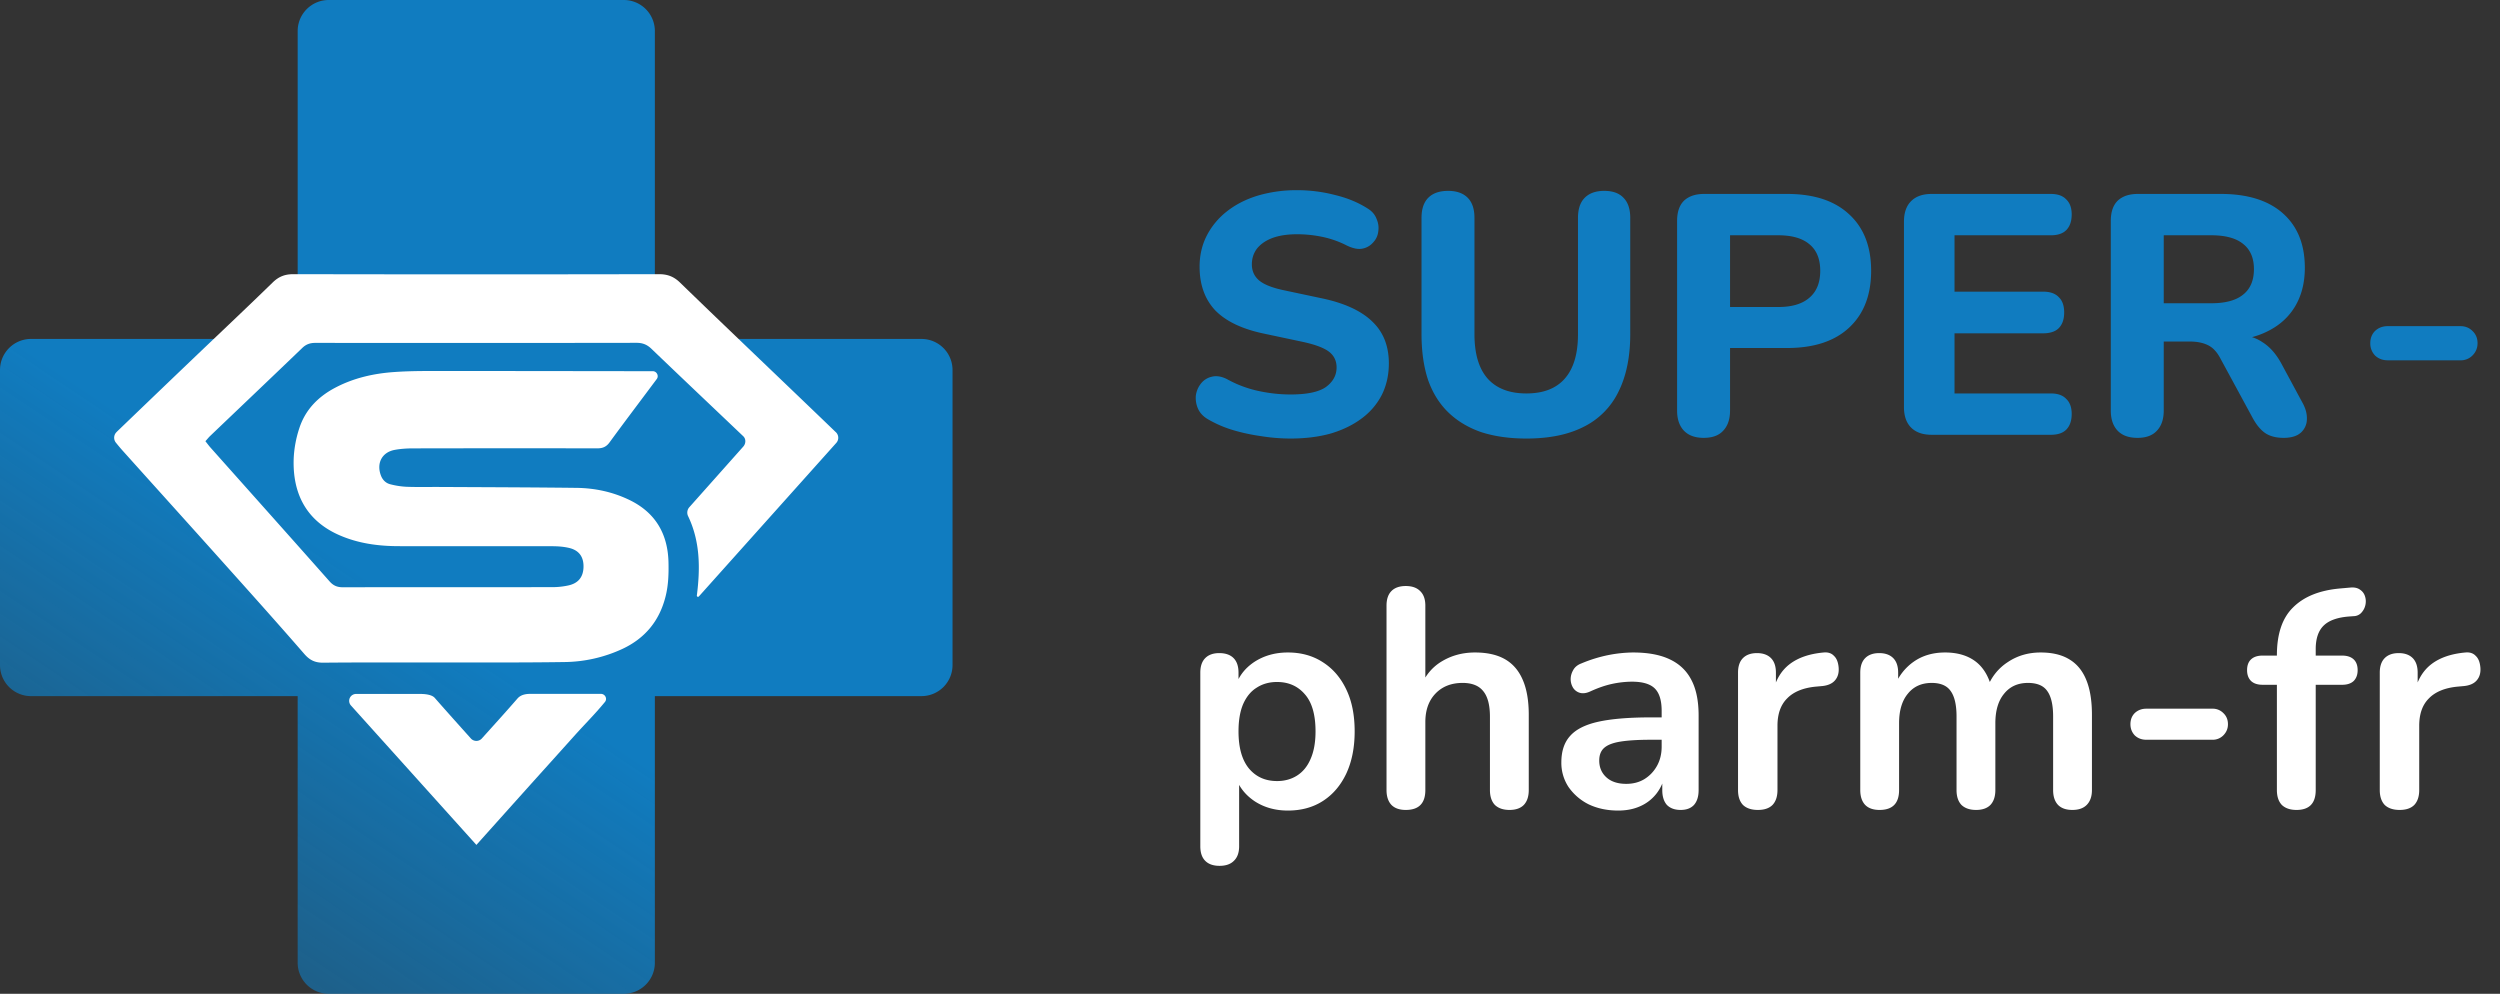
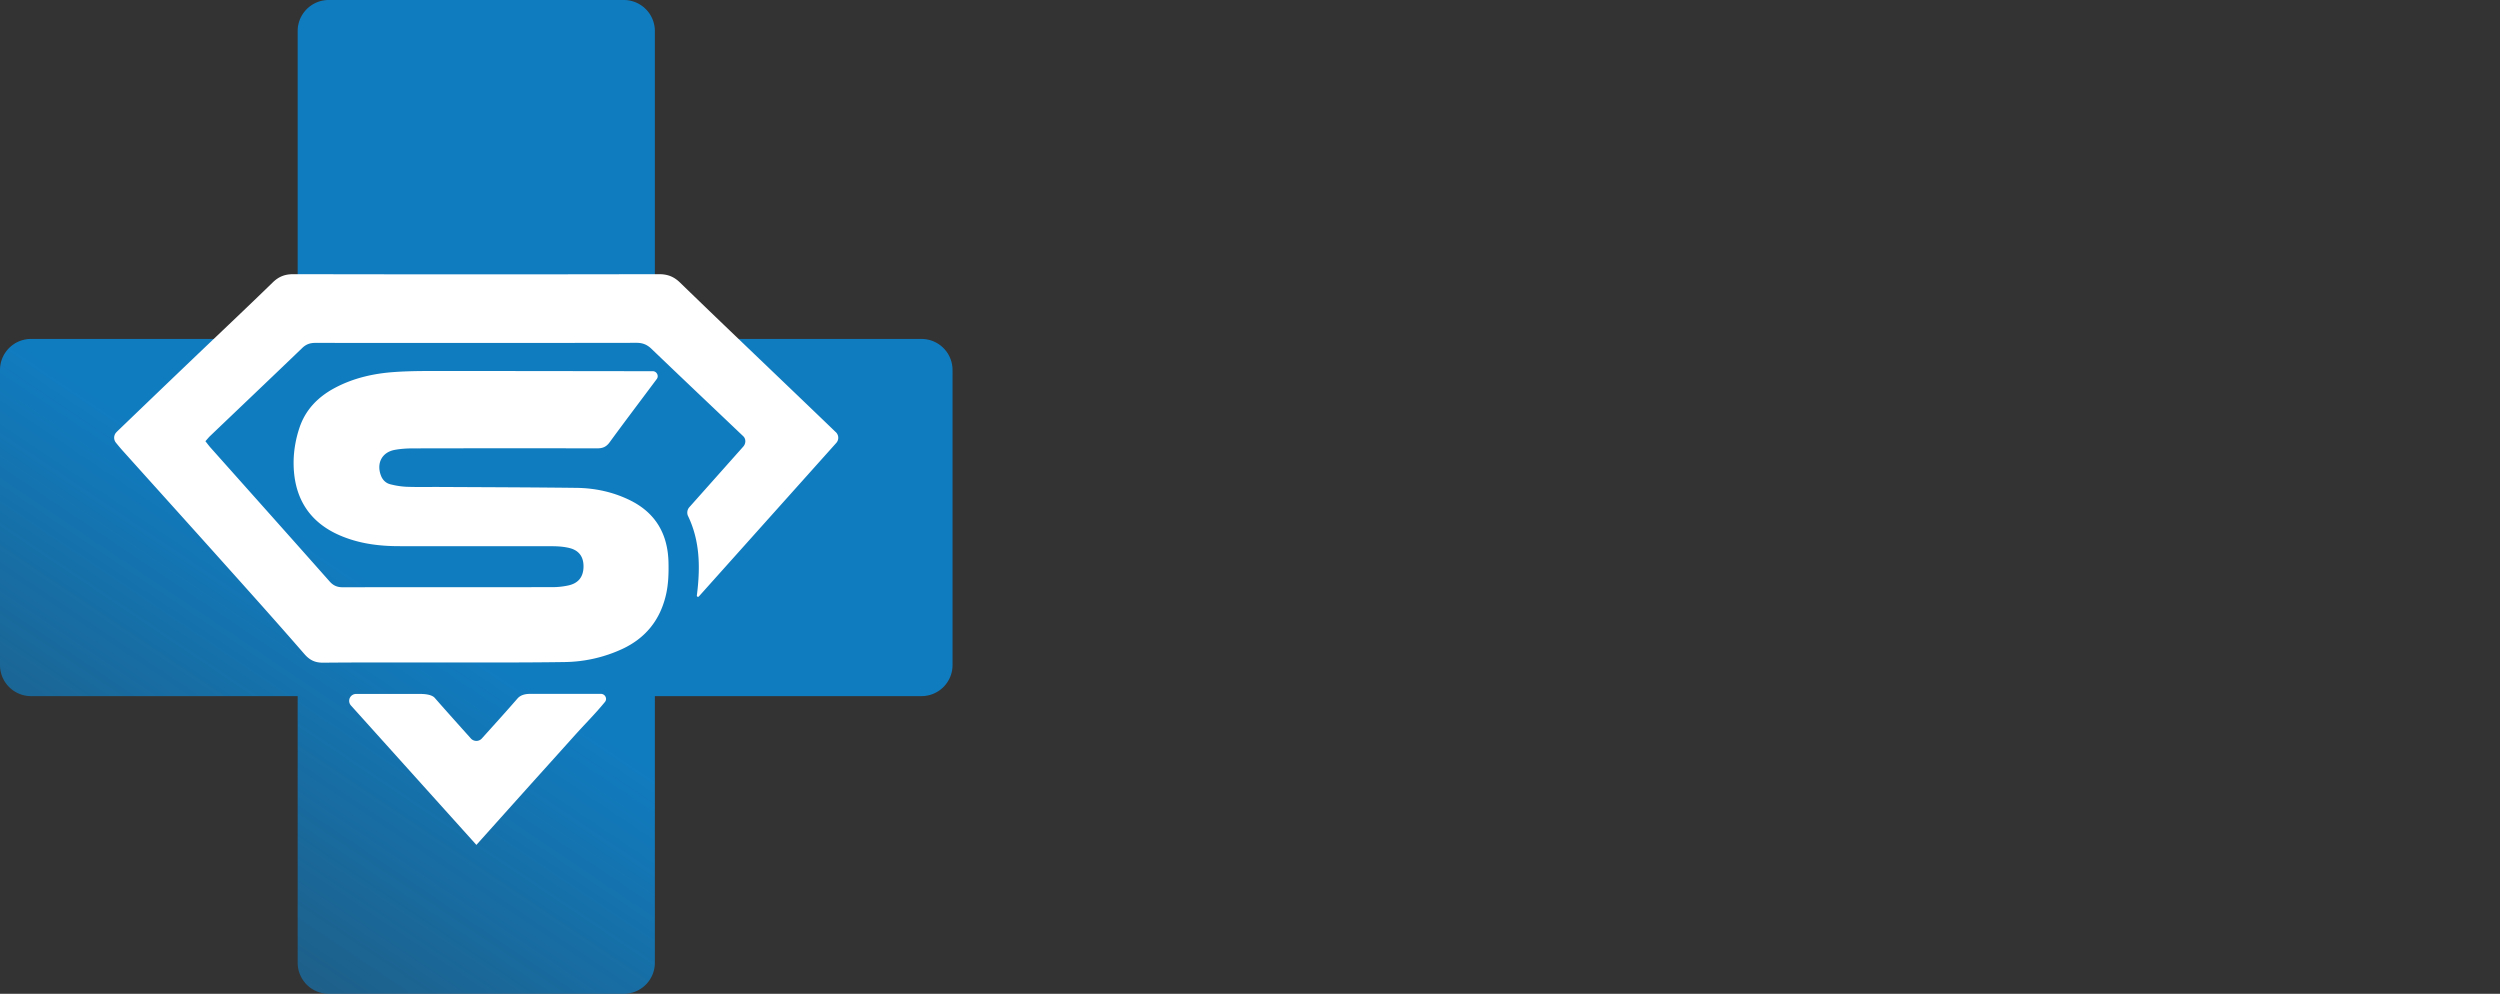
<svg xmlns="http://www.w3.org/2000/svg" width="161" height="64" fill="none">
  <rect width="100%" height="100%" fill="#333333" stroke="none" />
-   <path d="M83.106 28.242a12.03 12.03 0 0 1-1.892-.154c-.63-.088-1.24-.22-1.826-.396a7.379 7.379 0 0 1-1.54-.66c-.323-.176-.55-.403-.682-.682a1.703 1.703 0 0 1-.154-.88c.044-.293.154-.55.33-.77a1.21 1.21 0 0 1 .704-.44c.293-.073.616-.022.968.154a7.317 7.317 0 0 0 1.958.748c.719.161 1.43.242 2.134.242 1.07 0 1.833-.161 2.288-.484.455-.337.682-.755.682-1.254 0-.425-.161-.763-.484-1.012-.323-.25-.887-.462-1.694-.638l-2.486-.528c-1.408-.293-2.457-.792-3.146-1.496-.675-.719-1.012-1.657-1.012-2.816 0-.733.154-1.4.462-2.002a4.718 4.718 0 0 1 1.298-1.562c.557-.44 1.217-.777 1.98-1.012a8.801 8.801 0 0 1 2.552-.352c.821 0 1.628.103 2.42.308.792.19 1.489.477 2.09.858.293.176.491.403.594.682.117.264.154.535.11.814a1.21 1.21 0 0 1-.33.704 1.195 1.195 0 0 1-.682.396c-.279.059-.616-.007-1.012-.198a6.219 6.219 0 0 0-1.54-.55 7.892 7.892 0 0 0-1.672-.176c-.616 0-1.144.08-1.584.242-.425.161-.755.389-.99.682-.22.293-.33.63-.33 1.012 0 .425.154.77.462 1.034.308.264.843.477 1.606.638l2.486.528c1.437.308 2.508.807 3.212 1.496.704.675 1.056 1.57 1.056 2.684 0 .733-.147 1.4-.44 2.002a4.34 4.34 0 0 1-1.276 1.518c-.557.425-1.225.755-2.002.99-.777.22-1.65.33-2.618.33zM98.3 28.242c-1.1 0-2.076-.14-2.926-.418-.836-.293-1.54-.719-2.112-1.276-.572-.557-1.005-1.254-1.298-2.09-.279-.85-.418-1.833-.418-2.948v-7.48c0-.572.146-1.005.44-1.298.293-.293.718-.44 1.276-.44.542 0 .96.147 1.254.44.293.293.44.726.44 1.298v7.502c0 1.261.286 2.215.858 2.86.572.63 1.4.946 2.486.946 1.085 0 1.906-.315 2.464-.946.572-.645.858-1.599.858-2.86V14.03c0-.572.146-1.005.44-1.298.293-.293.711-.44 1.254-.44.542 0 .953.147 1.232.44.293.293.44.726.44 1.298v7.48c0 1.481-.257 2.728-.77 3.74a4.895 4.895 0 0 1-2.244 2.244c-.983.499-2.208.748-3.674.748zM109.721 28.198c-.557 0-.982-.154-1.276-.462-.293-.308-.44-.74-.44-1.298v-12.21c0-.572.147-1.005.44-1.298.308-.293.741-.44 1.298-.44h5.346c1.731 0 3.066.44 4.004 1.32.939.865 1.408 2.075 1.408 3.63 0 1.555-.469 2.772-1.408 3.652-.938.88-2.273 1.32-4.004 1.32h-3.674v4.026c0 .557-.146.99-.44 1.298-.278.308-.696.462-1.254.462zm1.694-8.426h3.102c.88 0 1.548-.198 2.002-.594.47-.396.704-.975.704-1.738s-.234-1.335-.704-1.716c-.454-.381-1.122-.572-2.002-.572h-3.102v4.62zM124.397 28c-.572 0-1.012-.154-1.32-.462-.308-.308-.462-.748-.462-1.32V14.272c0-.572.154-1.012.462-1.32.308-.308.748-.462 1.32-.462h7.678c.44 0 .77.117.99.352.234.22.352.543.352.968 0 .44-.118.777-.352 1.012-.22.22-.55.33-.99.33h-6.204v3.63h5.698c.454 0 .792.117 1.012.352.234.22.352.55.352.99 0 .44-.118.777-.352 1.012-.22.22-.558.33-1.012.33h-5.698v3.872h6.204c.44 0 .77.117.99.352.234.22.352.543.352.968 0 .44-.118.777-.352 1.012-.22.22-.55.33-.99.33h-7.678zM137.651 28.198c-.557 0-.983-.154-1.276-.462-.293-.308-.44-.74-.44-1.298v-12.21c0-.572.147-1.005.44-1.298.308-.293.741-.44 1.298-.44h5.346c1.731 0 3.065.418 4.004 1.254.939.836 1.408 2.002 1.408 3.498 0 .968-.213 1.804-.638 2.508-.425.704-1.041 1.247-1.848 1.628-.792.381-1.767.572-2.926.572l.176-.374h.902c.616 0 1.151.154 1.606.462.469.293.873.748 1.21 1.364l1.364 2.53c.205.367.301.726.286 1.078a1.161 1.161 0 0 1-.396.858c-.249.22-.616.33-1.1.33-.484 0-.88-.103-1.188-.308-.293-.205-.557-.52-.792-.946l-2.112-3.894c-.22-.41-.491-.69-.814-.836-.308-.147-.689-.22-1.144-.22h-1.672v4.444c0 .557-.147.99-.44 1.298-.279.308-.697.462-1.254.462zm1.694-8.668h3.058c.909 0 1.591-.183 2.046-.55.469-.367.704-.917.704-1.65 0-.719-.235-1.261-.704-1.628-.455-.367-1.137-.55-2.046-.55h-3.058v4.378zM153.768 23.204c-.323 0-.594-.103-.814-.308a1.121 1.121 0 0 1-.308-.792c0-.323.103-.587.308-.792.22-.205.491-.308.814-.308h4.686c.308 0 .565.103.77.308.22.205.33.47.33.792 0 .308-.11.572-.33.792a1.044 1.044 0 0 1-.77.308h-4.686z" fill="#107CC0" />
-   <path d="M78.54 55.76c-.4 0-.707-.106-.92-.32-.214-.213-.32-.526-.32-.94V43.32c0-.413.106-.726.32-.94.213-.213.513-.32.9-.32.4 0 .707.107.92.32.213.214.32.527.32.94v1.56l-.22-.6c.2-.68.606-1.226 1.22-1.64.626-.413 1.353-.62 2.18-.62.853 0 1.6.207 2.24.62.653.414 1.16 1 1.52 1.76.36.747.54 1.647.54 2.7 0 1.04-.18 1.947-.54 2.72-.36.76-.86 1.347-1.5 1.76-.64.414-1.394.62-2.26.62-.814 0-1.527-.2-2.14-.6-.614-.413-1.027-.946-1.24-1.6h.24v4.5c0 .414-.114.727-.34.94-.213.214-.52.32-.92.32zm3.7-5.46c.493 0 .927-.12 1.3-.36s.66-.593.86-1.06c.213-.48.32-1.073.32-1.78 0-1.066-.227-1.86-.68-2.38-.454-.533-1.053-.8-1.8-.8-.493 0-.927.12-1.3.36-.373.227-.667.58-.88 1.06-.2.467-.3 1.054-.3 1.76 0 1.054.227 1.854.68 2.4.453.534 1.053.8 1.8.8zM90.532 52.16c-.4 0-.707-.106-.92-.32-.213-.226-.32-.546-.32-.96V39c0-.413.107-.726.32-.94.213-.213.52-.32.92-.32s.707.107.92.32c.227.214.34.527.34.94v5.18h-.28c.293-.706.747-1.24 1.36-1.6.627-.373 1.333-.56 2.12-.56.787 0 1.433.147 1.94.44.507.294.887.74 1.14 1.34.253.587.38 1.334.38 2.24v4.84c0 .414-.107.734-.32.96-.213.214-.52.32-.92.32s-.713-.106-.94-.32c-.213-.226-.32-.546-.32-.96v-4.72c0-.76-.147-1.313-.44-1.66-.28-.346-.72-.52-1.32-.52-.733 0-1.32.234-1.76.7-.427.454-.64 1.06-.64 1.82v4.38c0 .854-.42 1.28-1.26 1.28zM104.211 52.2c-.706 0-1.34-.133-1.9-.4a3.45 3.45 0 0 1-1.3-1.12 2.818 2.818 0 0 1-.46-1.58c0-.72.187-1.286.56-1.7.374-.426.98-.733 1.82-.92.84-.186 1.967-.28 3.38-.28h1v1.44h-.98c-.826 0-1.486.04-1.98.12-.493.08-.846.22-1.06.42-.2.187-.3.454-.3.8 0 .44.154.8.46 1.08.307.28.734.42 1.28.42.44 0 .827-.1 1.16-.3.347-.213.62-.5.82-.86.2-.36.3-.773.3-1.24v-2.3c0-.666-.146-1.146-.44-1.44-.293-.293-.786-.44-1.48-.44a6.29 6.29 0 0 0-1.26.14c-.44.094-.906.254-1.4.48-.253.12-.48.154-.68.1a.768.768 0 0 1-.44-.32 1.055 1.055 0 0 1-.16-.56c0-.2.054-.393.16-.58.107-.2.287-.346.54-.44a9.098 9.098 0 0 1 1.76-.54 8.617 8.617 0 0 1 1.56-.16c.96 0 1.747.147 2.36.44.627.294 1.094.74 1.4 1.34.307.587.46 1.347.46 2.28v4.8c0 .414-.1.734-.3.96-.2.214-.486.32-.86.32-.373 0-.666-.106-.88-.32-.2-.226-.3-.546-.3-.96v-.96h.16a2.77 2.77 0 0 1-.56 1.22 2.7 2.7 0 0 1-1.02.78c-.413.187-.886.28-1.42.28zM113.209 52.16c-.414 0-.734-.106-.96-.32-.214-.226-.32-.546-.32-.96v-7.56c0-.413.106-.726.32-.94.213-.213.513-.32.9-.32.386 0 .686.107.9.32.213.214.32.527.32.94v1.26h-.2c.186-.8.553-1.406 1.1-1.82.546-.413 1.273-.66 2.18-.74.28-.026.5.047.66.22.173.16.273.414.3.76.026.334-.054.607-.24.82-.174.2-.44.32-.8.36l-.44.04c-.814.08-1.427.334-1.84.76-.414.414-.62 1-.62 1.76v4.14c0 .414-.107.734-.32.96-.214.214-.527.32-.94.32zM121.041 52.16c-.4 0-.707-.106-.92-.32-.214-.226-.32-.546-.32-.96v-7.56c0-.413.106-.726.32-.94.213-.213.513-.32.9-.32.386 0 .686.107.9.32.213.214.32.527.32.94v1.46l-.22-.6a3.403 3.403 0 0 1 1.24-1.58c.56-.386 1.226-.58 2-.58.786 0 1.433.187 1.94.56.506.374.86.947 1.06 1.72h-.28a3.323 3.323 0 0 1 1.32-1.66c.613-.413 1.32-.62 2.12-.62.746 0 1.36.147 1.84.44.493.294.86.74 1.1 1.34.24.587.36 1.334.36 2.24v4.84c0 .414-.114.734-.34.96-.214.214-.52.32-.92.32s-.707-.106-.92-.32c-.214-.226-.32-.546-.32-.96v-4.74c0-.746-.127-1.293-.38-1.64-.24-.346-.654-.52-1.24-.52-.654 0-1.167.234-1.54.7-.374.454-.56 1.087-.56 1.9v4.3c0 .414-.107.734-.32.96-.214.214-.52.32-.92.32s-.714-.106-.94-.32c-.214-.226-.32-.546-.32-.96v-4.74c0-.746-.127-1.293-.38-1.64-.24-.346-.647-.52-1.22-.52-.654 0-1.167.234-1.54.7-.374.454-.56 1.087-.56 1.9v4.3c0 .854-.42 1.28-1.26 1.28zM138.22 47.64c-.294 0-.54-.093-.74-.28-.187-.2-.28-.44-.28-.72 0-.293.093-.533.28-.72.2-.186.446-.28.74-.28h4.26a.95.95 0 0 1 .7.28c.2.187.3.427.3.72 0 .28-.1.52-.3.72a.95.95 0 0 1-.7.28h-4.26zM147.892 52.16c-.4 0-.714-.106-.94-.32-.214-.226-.32-.546-.32-.96V44.1h-.92c-.32 0-.567-.08-.74-.24-.174-.173-.26-.406-.26-.7 0-.306.086-.54.26-.7.173-.16.42-.24.74-.24h1.64l-.72.66v-.68c0-1.373.346-2.4 1.04-3.08.693-.693 1.693-1.1 3-1.22l.68-.06c.266-.026.48.02.64.14.16.107.266.254.32.44.053.174.06.354.02.54-.04.187-.127.354-.26.5a.678.678 0 0 1-.48.22l-.28.02c-.76.054-1.314.247-1.66.58-.347.334-.52.84-.52 1.52v.74l-.32-.32h2.02c.32 0 .566.08.74.24.173.16.26.394.26.7 0 .294-.087.527-.26.7-.174.16-.42.24-.74.24h-1.7v6.78c0 .854-.414 1.28-1.24 1.28zM154.537 52.16c-.413 0-.733-.106-.96-.32-.213-.226-.32-.546-.32-.96v-7.56c0-.413.107-.726.32-.94.213-.213.513-.32.9-.32.386 0 .686.107.9.32.213.214.32.527.32.94v1.26h-.2c.187-.8.553-1.406 1.1-1.82.546-.413 1.273-.66 2.18-.74.28-.026.5.047.66.22.173.16.273.414.3.76.026.334-.053.607-.24.82-.173.2-.44.32-.8.36l-.44.04c-.813.08-1.427.334-1.84.76-.414.414-.62 1-.62 1.76v4.14c0 .414-.107.734-.32.96-.214.214-.527.32-.94.32z" fill="#fff" />
  <path fill-rule="evenodd" clip-rule="evenodd" d="M21.17 0a2 2 0 0 0-2 2v19.827H2a2 2 0 0 0-2 2v19.004a2 2 0 0 0 2 2h17.17V62a2 2 0 0 0 2 2h19.003a2 2 0 0 0 2-2V44.83h17.17a2 2 0 0 0 2-2V23.828a2 2 0 0 0-2-2h-17.17V2a2 2 0 0 0-2-2H21.17z" fill="url(#a)" />
  <path d="M13.23 28.412c.118-.13.204-.24.304-.336 1.979-1.89 3.963-3.775 5.936-5.671.247-.238.506-.323.837-.323 6.897.006 13.796.007 20.693-.004.386 0 .672.115.953.385 1.964 1.884 3.94 3.753 5.91 5.628a.43.43 0 0 1 .007.007c.181.176.165.473-.003.662l-3.478 3.909a.525.525 0 0 0-.073.576c.776 1.623.786 3.348.561 5.106a.075.075 0 0 0 .058.083.074.074 0 0 0 .072-.023l8.845-9.882a.496.496 0 0 0-.05-.72c-.815-.786-1.633-1.569-2.45-2.353-2.52-2.416-5.049-4.824-7.556-7.256-.402-.392-.813-.544-1.364-.543-7.846.015-15.69.015-23.536 0-.535 0-.934.146-1.326.526-1.724 1.679-3.477 3.328-5.216 4.99-1.58 1.51-3.158 3.025-4.735 4.54a4.116 4.116 0 0 0-.13.13.508.508 0 0 0-.022.668c.138.17.27.33.409.486 2.157 2.403 4.323 4.8 6.478 7.207 1.756 1.96 3.515 3.919 5.24 5.907.355.411.704.572 1.232.566 2.7-.026 5.402-.01 8.103-.012 2.47-.003 4.94.008 7.41-.029a9.08 9.08 0 0 0 3.752-.85c1.445-.679 2.382-1.797 2.776-3.391.179-.72.201-1.45.184-2.185-.045-1.867-.871-3.221-2.528-4.018-1.072-.516-2.213-.758-3.387-.773-2.936-.036-5.872-.042-8.807-.058-.715-.004-1.43.014-2.144-.012a5.174 5.174 0 0 1-1.053-.163c-.281-.07-.49-.272-.6-.56-.301-.797.067-1.503.89-1.654.38-.07.772-.095 1.158-.096 3.962-.008 7.922-.01 11.884-.002.34 0 .575-.09.788-.38.998-1.365 2.02-2.712 3.03-4.067l.019-.026c.143-.2-.01-.494-.257-.495-4.785-.006-9.57-.014-14.355-.013-.76 0-1.523.012-2.282.065-1.343.092-2.642.383-3.85 1.027-1.077.575-1.898 1.407-2.283 2.598a7.233 7.233 0 0 0-.361 1.962c-.074 2.219.793 3.972 2.925 4.913 1.222.539 2.511.712 3.825.715 3.293.009 6.586-.003 9.88.004.37 0 .748.025 1.107.11.65.153.948.588.928 1.245-.02.627-.335 1.03-.97 1.169a4.773 4.773 0 0 1-1.016.111c-4.505.007-9.01 0-13.516.008-.352 0-.605-.1-.85-.377-2.55-2.88-5.112-5.746-7.67-8.619-.111-.125-.21-.262-.328-.41l.001-.002zm17.451 26c1.085-1.21 2.1-2.345 3.119-3.48 1.03-1.148 2.065-2.293 3.095-3.442.846-.946 1.364-1.435 2.062-2.282.172-.208.016-.518-.254-.523h-4.482c-.337-.005-.672.041-.9.305-.754.869-1.527 1.719-2.296 2.574a.475.475 0 0 1-.695-.001l-.007-.008c-.778-.868-1.557-1.734-2.325-2.611-.192-.22-.657-.255-.944-.254-1.45 0-2.5-.003-4.113 0h-.003a.445.445 0 0 0-.335.745l8.077 8.977h.002z" fill="#fff" />
  <defs>
    <linearGradient id="a" x1="24.522" y1="37.771" x2="-9.89" y2="88.988" gradientUnits="userSpaceOnUse">
      <stop stop-color="#107CC0" />
      <stop offset="1" stop-color="#107CC0" stop-opacity="0" />
    </linearGradient>
  </defs>
</svg>